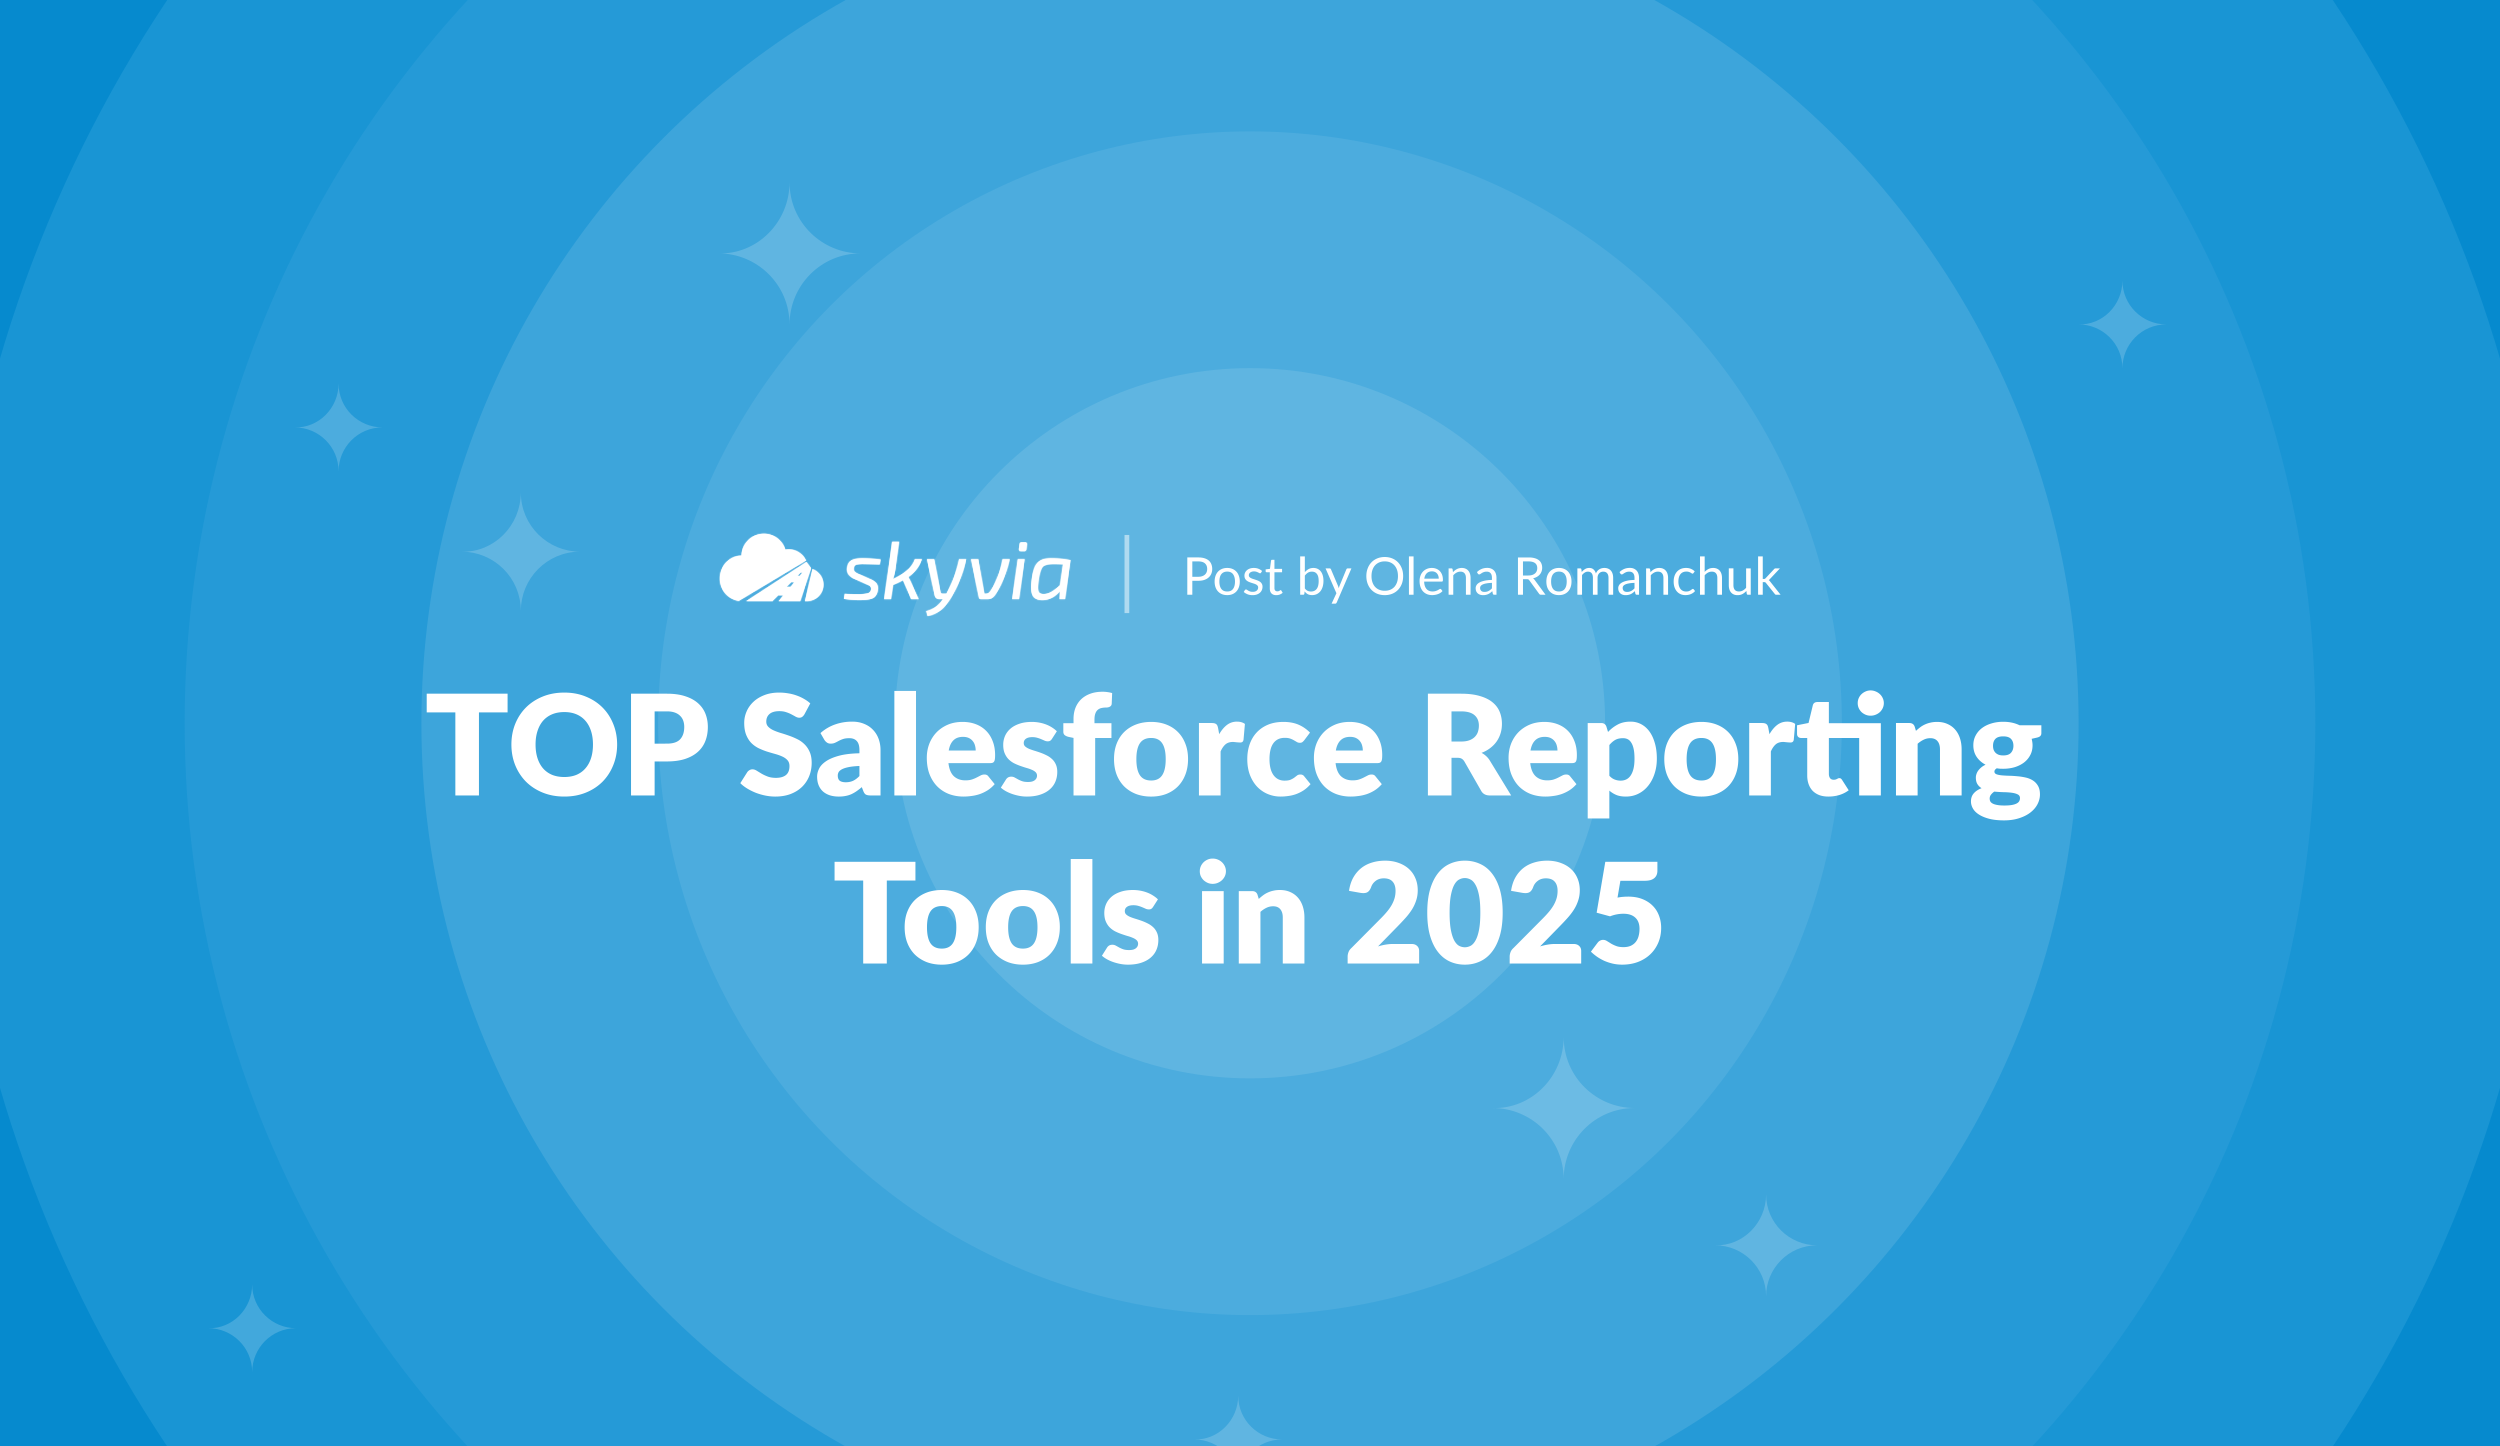
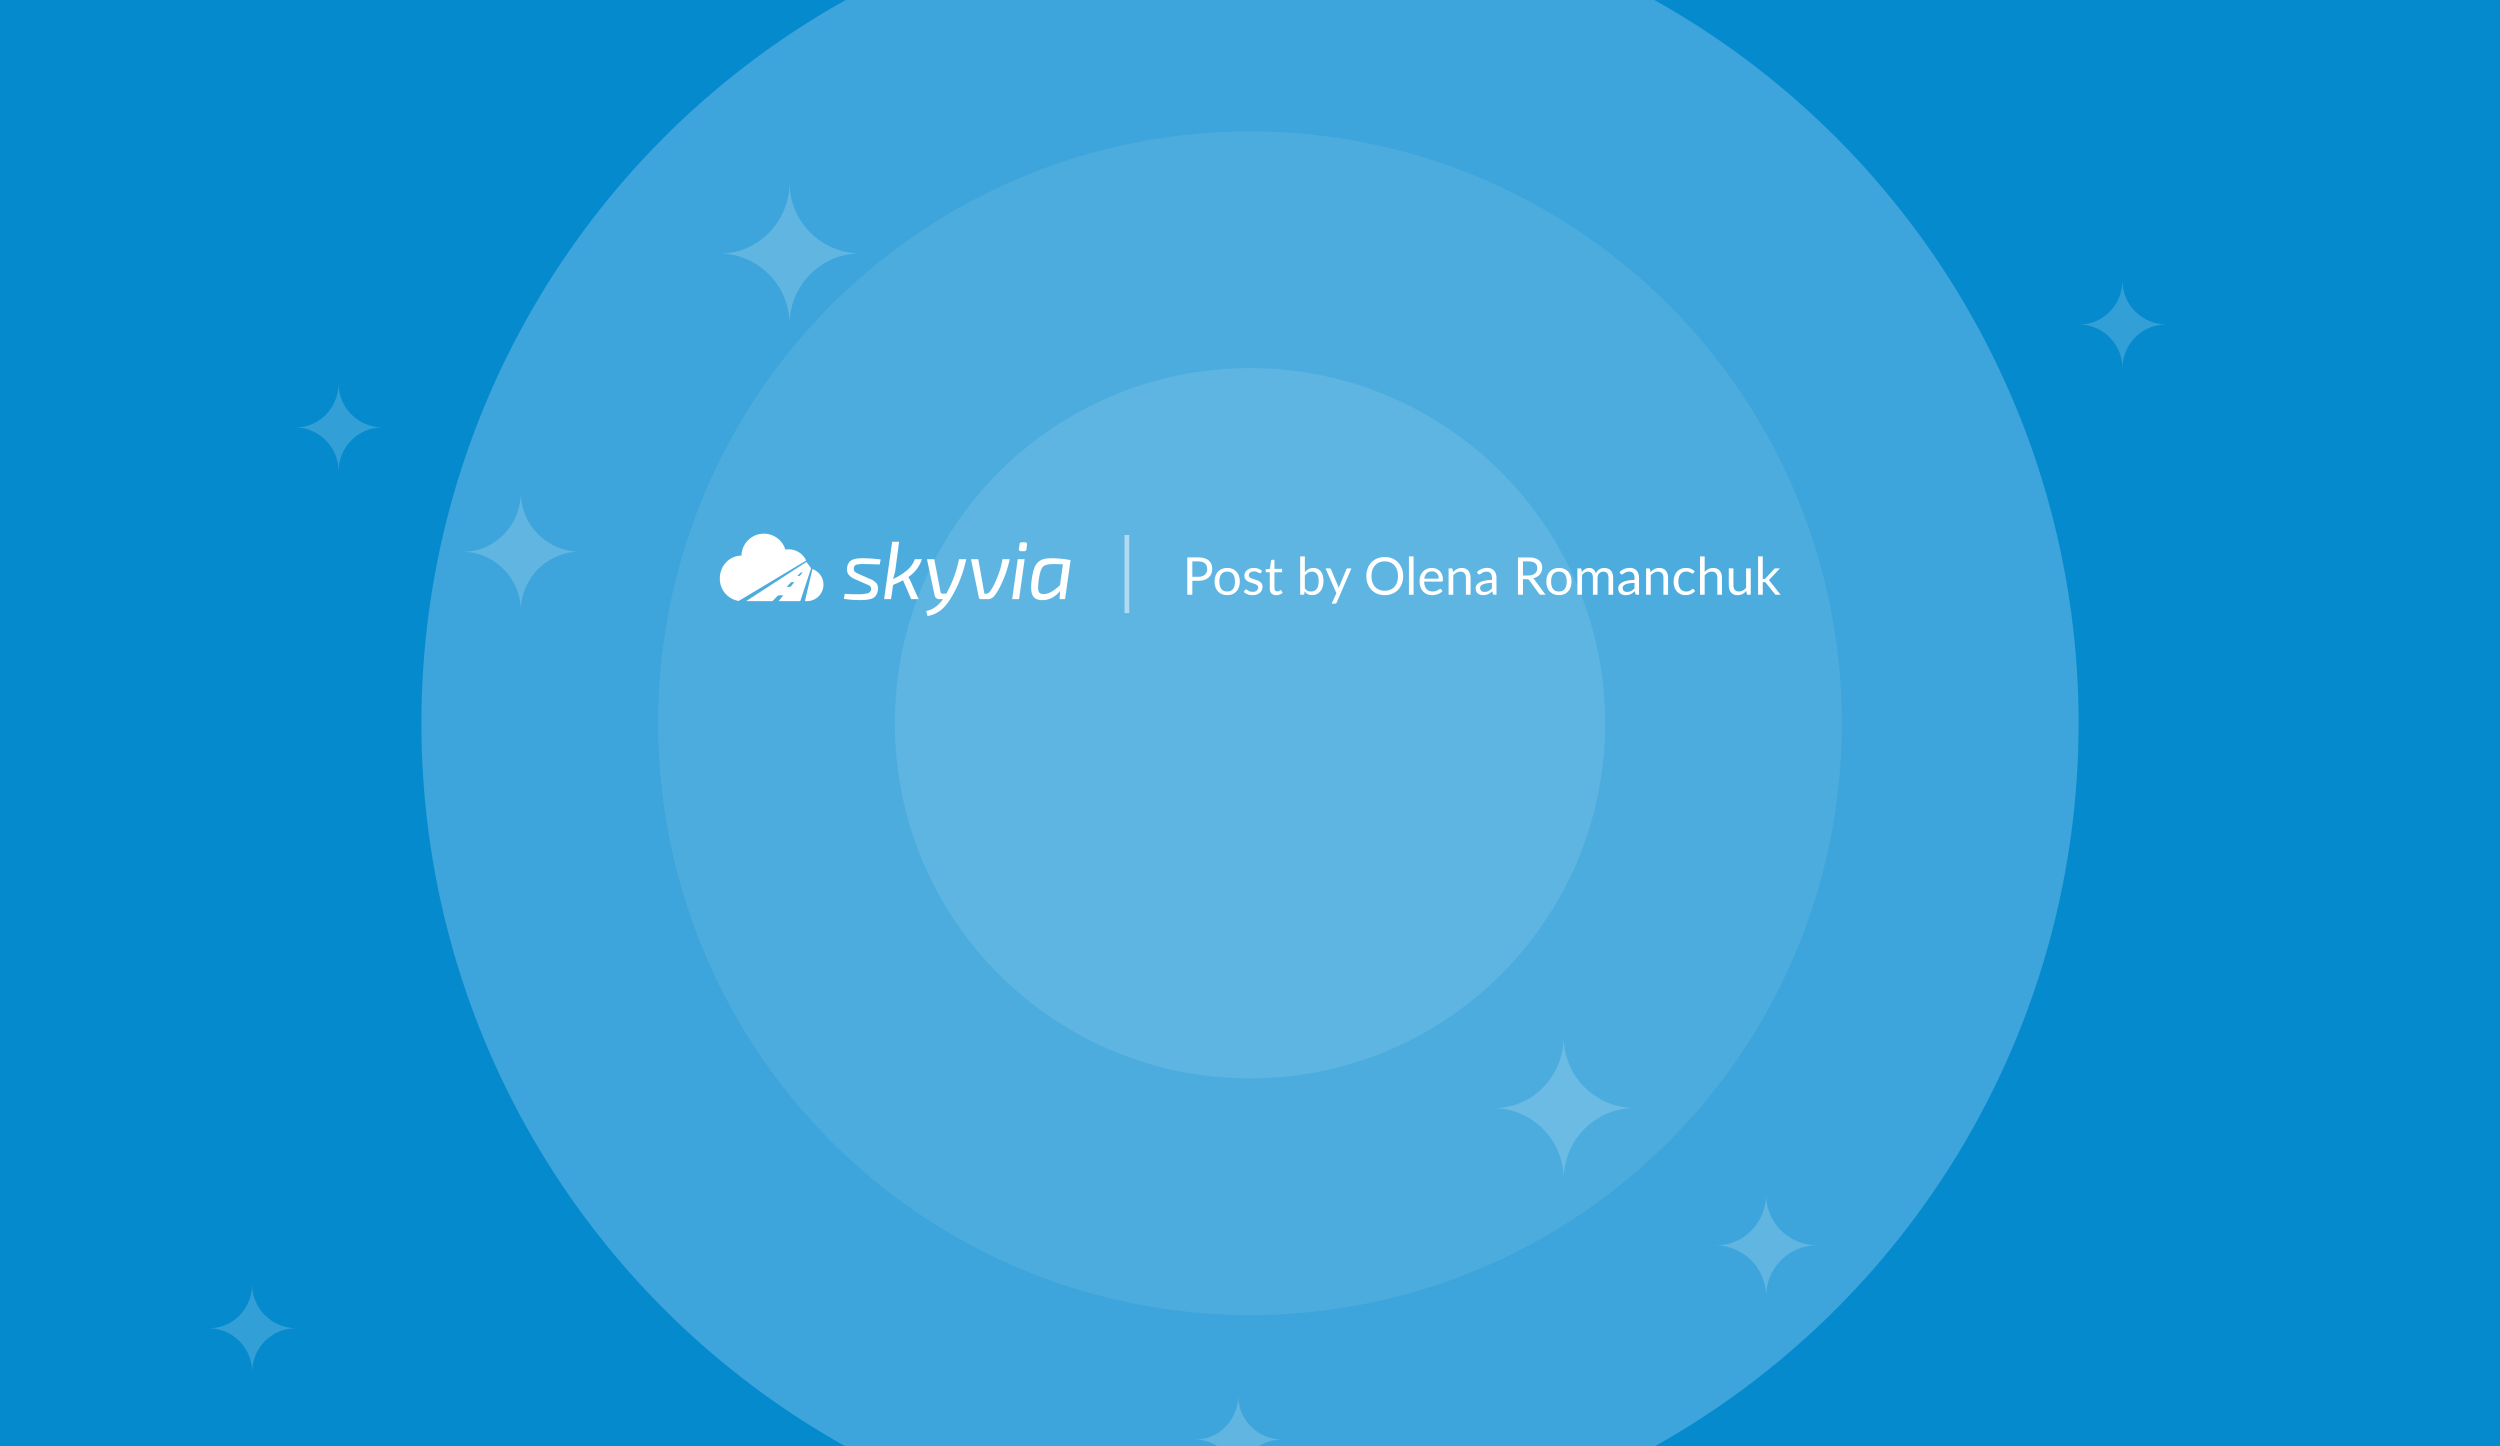
<svg xmlns="http://www.w3.org/2000/svg" width="2112" height="1222" fill="none">
  <rect width="100%" height="100%" fill="#333333" stroke="none" />
  <g clip-path="url(#a)">
    <rect width="2200" height="1222" x="-44" fill="#068ACE" rx="10" />
-     <circle cx="1056" cy="611" r="1100" fill="#1995D4" />
-     <circle cx="1056" cy="611" r="900" fill="#259AD7" />
    <circle cx="1056" cy="611" r="700" fill="#3DA5DB" />
    <circle cx="1056" cy="611" r="500" fill="#4CACDE" />
    <circle cx="1056" cy="611" r="300" fill="#5FB5E1" />
-     <path fill="#fff" d="M428.809 601.849h-24.19V672h-19.942v-70.151h-24.19v-15.812h68.322zm92.544 27.14q0 9.322-3.245 17.346-3.186 8.024-9.027 13.983-5.84 5.9-14.101 9.263-8.2 3.363-18.231 3.363-10.03 0-18.29-3.363t-14.16-9.263q-5.841-5.96-9.086-13.983-3.186-8.024-3.186-17.346t3.186-17.346q3.245-8.024 9.086-13.924 5.9-5.9 14.16-9.263t18.29-3.363 18.231 3.422q8.26 3.363 14.101 9.263t9.027 13.924q3.245 8.024 3.245 17.287m-20.414 0q0-6.372-1.652-11.446-1.651-5.133-4.779-8.673-3.068-3.54-7.552-5.428t-10.207-1.888q-5.782 0-10.325 1.888-4.483 1.888-7.611 5.428-3.068 3.54-4.72 8.673-1.652 5.074-1.652 11.446 0 6.43 1.652 11.564 1.652 5.074 4.72 8.614 3.128 3.54 7.611 5.428 4.543 1.829 10.325 1.829 5.723 0 10.207-1.829 4.484-1.888 7.552-5.428 3.127-3.54 4.779-8.614 1.652-5.133 1.652-11.564m62.476-.767q7.788 0 11.21-3.717t3.422-10.384q0-2.95-.885-5.369a10.5 10.5 0 0 0-2.714-4.13q-1.77-1.77-4.543-2.714-2.715-.944-6.49-.944h-10.384v27.258zm0-42.185q9.086 0 15.576 2.183 6.549 2.124 10.738 5.9 4.247 3.776 6.254 8.909t2.006 11.092q0 6.431-2.065 11.8a23.7 23.7 0 0 1-6.313 9.204q-4.248 3.835-10.797 6.018-6.49 2.124-15.399 2.124h-10.384V672h-19.942v-85.963zm116.155 17.464q-.885 1.416-1.888 2.124-.944.708-2.478.708-1.357 0-2.95-.826a113 113 0 0 0-3.54-1.947q-1.947-1.062-4.484-1.888-2.537-.885-5.782-.885-5.605 0-8.378 2.419-2.714 2.36-2.714 6.431 0 2.596 1.652 4.307t4.307 2.95q2.714 1.239 6.136 2.301 3.482 1.003 7.08 2.301a58 58 0 0 1 7.021 2.95 22.9 22.9 0 0 1 6.136 4.366q2.714 2.655 4.366 6.49 1.652 3.776 1.652 9.145 0 5.96-2.065 11.151a26.2 26.2 0 0 1-6.018 9.086q-3.894 3.835-9.676 6.077-5.723 2.183-13.039 2.183-4.012 0-8.201-.826a51 51 0 0 1-8.024-2.301 48.6 48.6 0 0 1-7.316-3.599q-3.422-2.065-5.959-4.602l5.9-9.322a5.7 5.7 0 0 1 1.829-1.652 4.85 4.85 0 0 1 2.537-.708q1.77 0 3.54 1.121 1.829 1.12 4.071 2.478 2.3 1.357 5.251 2.478 2.95 1.12 6.962 1.121 5.428 0 8.437-2.36 3.009-2.42 3.009-7.611 0-3.009-1.652-4.897t-4.366-3.127q-2.655-1.24-6.077-2.183a223 223 0 0 1-7.021-2.065 57 57 0 0 1-7.021-2.832 23.5 23.5 0 0 1-6.136-4.425q-2.655-2.773-4.307-6.844-1.652-4.13-1.652-10.148 0-4.838 1.947-9.44t5.723-8.201 9.263-5.723q5.487-2.183 12.567-2.183 3.953 0 7.67.649a37.2 37.2 0 0 1 7.139 1.829 35 35 0 0 1 6.254 2.891q2.95 1.652 5.251 3.776zm46.477 43.601q-5.487.236-9.027.944t-5.605 1.77-2.891 2.419a5.9 5.9 0 0 0-.767 2.95q0 3.128 1.711 4.425 1.711 1.239 5.015 1.239 3.54 0 6.195-1.239t5.369-4.012zm-32.922-27.789q5.546-4.897 12.272-7.257 6.785-2.42 14.514-2.419 5.546 0 9.971 1.829 4.484 1.77 7.552 5.015 3.127 3.186 4.779 7.611t1.652 9.676V672h-8.378q-2.596 0-3.953-.708-1.298-.708-2.183-2.95l-1.298-3.363a59 59 0 0 1-4.425 3.422 29 29 0 0 1-4.425 2.537 21 21 0 0 1-4.838 1.475q-2.536.531-5.664.531-4.19 0-7.611-1.062-3.422-1.12-5.841-3.245-2.36-2.124-3.658-5.251-1.298-3.186-1.298-7.316 0-3.304 1.652-6.667 1.652-3.421 5.723-6.195 4.071-2.832 10.974-4.72 6.903-1.889 17.405-2.124v-2.596q0-5.369-2.242-7.729-2.183-2.42-6.254-2.419-3.244 0-5.31.708a25 25 0 0 0-3.717 1.593 47 47 0 0 1-3.127 1.593q-1.534.708-3.658.708-1.889 0-3.186-.944a8.2 8.2 0 0 1-2.124-2.242zm80.721-35.636V672h-18.29v-88.323zm50.418 50.386q0-2.183-.59-4.248a9.4 9.4 0 0 0-1.829-3.658q-1.24-1.652-3.304-2.655-2.066-1.003-5.015-1.003-5.193 0-8.142 3.009-2.95 2.95-3.894 8.555zm-23.01 10.62q.885 7.67 4.661 11.151 3.776 3.422 9.735 3.422 3.186 0 5.487-.767t4.071-1.711q1.828-.944 3.304-1.711a7.04 7.04 0 0 1 3.186-.767q2.182 0 3.304 1.593l5.31 6.549q-2.832 3.245-6.136 5.31a33 33 0 0 1-6.726 3.186 35.6 35.6 0 0 1-6.903 1.534 48 48 0 0 1-6.549.472q-6.431 0-12.095-2.065-5.605-2.124-9.853-6.254-4.19-4.13-6.667-10.266-2.42-6.136-2.419-14.278 0-6.136 2.065-11.623 2.124-5.487 6.018-9.617 3.952-4.13 9.499-6.549 5.604-2.42 12.626-2.419 6.076 0 11.092 1.888 5.073 1.889 8.673 5.487 3.657 3.599 5.664 8.85 2.064 5.192 2.065 11.8 0 2.065-.177 3.363-.178 1.298-.649 2.065a2.47 2.47 0 0 1-1.298 1.062q-.767.295-2.006.295zm87.445-20.473q-.708 1.12-1.534 1.593-.767.472-2.006.472a6.8 6.8 0 0 1-2.596-.531q-1.298-.59-2.832-1.239a25.5 25.5 0 0 0-3.363-1.18q-1.888-.59-4.307-.59-3.481 0-5.369 1.357-1.829 1.298-1.829 3.658 0 1.712 1.18 2.832 1.24 1.12 3.245 2.006a50 50 0 0 0 4.543 1.593q2.537.767 5.192 1.711a43 43 0 0 1 5.192 2.242 18.3 18.3 0 0 1 4.543 3.127q2.005 1.829 3.186 4.484 1.239 2.655 1.239 6.372 0 4.543-1.652 8.378t-4.956 6.608q-3.245 2.773-8.083 4.307-4.78 1.534-11.033 1.534a33.7 33.7 0 0 1-6.254-.59 44 44 0 0 1-6.077-1.593 35 35 0 0 1-5.369-2.36q-2.478-1.416-4.248-3.009l4.248-6.726q.708-1.18 1.77-1.829 1.12-.708 2.832-.708 1.593 0 2.832.708 1.298.708 2.773 1.534t3.422 1.534q2.006.708 5.015.708 2.124 0 3.599-.413 1.475-.473 2.36-1.239t1.298-1.711a4.8 4.8 0 0 0 .413-1.947q0-1.828-1.239-3.009t-3.245-2.006q-2.005-.885-4.602-1.593a114 114 0 0 1-5.192-1.711 47 47 0 0 1-5.251-2.242 19.2 19.2 0 0 1-4.543-3.363q-2.006-2.065-3.245-5.015t-1.239-7.139q0-3.894 1.475-7.375 1.534-3.54 4.543-6.195t7.552-4.189q4.543-1.593 10.62-1.593a33.7 33.7 0 0 1 6.372.59q3.128.59 5.841 1.652a26.7 26.7 0 0 1 4.956 2.537q2.242 1.416 3.953 3.127zM906.908 672v-48.616l-4.012-.826q-2.066-.472-3.363-1.475-1.239-1.003-1.239-2.95v-7.198h8.614v-3.481q0-5.251 1.652-9.499 1.711-4.248 4.838-7.257 3.186-3.01 7.729-4.661 4.543-1.652 10.325-1.652 2.242 0 4.13.295 1.888.236 3.953.826l-.354 8.909q-.059.944-.472 1.593a3.5 3.5 0 0 1-1.121 1.003 5.6 5.6 0 0 1-1.416.531 6.8 6.8 0 0 1-1.534.177q-2.419 0-4.307.472t-3.186 1.711q-1.239 1.18-1.888 3.186-.65 1.947-.649 4.956v2.891h14.337v12.508h-13.747V672zm65.604-62.127q6.963 0 12.685 2.183 5.724 2.183 9.794 6.254 4.132 4.071 6.369 9.912c1.54 3.855 2.3 8.201 2.3 13.039 0 4.877-.76 9.283-2.3 13.216q-2.237 5.841-6.369 9.971-4.07 4.07-9.794 6.313-5.722 2.183-12.685 2.183-7.02 0-12.803-2.183-5.723-2.242-9.912-6.313-4.13-4.13-6.431-9.971-2.241-5.9-2.242-13.216 0-7.257 2.242-13.039 2.301-5.841 6.431-9.912 4.19-4.071 9.912-6.254 5.783-2.183 12.803-2.183m0 49.501q6.314 0 9.263-4.425 3.009-4.484 3.009-13.57t-3.009-13.511q-2.95-4.425-9.263-4.425-6.49 0-9.499 4.425t-3.009 13.511 3.009 13.57q3.01 4.425 9.499 4.425m57.468-39.117c1.89-3.304 4.06-5.9 6.49-7.788 2.48-1.888 5.31-2.832 8.5-2.832 2.75 0 5 .649 6.73 1.947l-1.18 13.452c-.2.865-.53 1.455-1.01 1.77q-.645.472-1.83.472-.465 0-1.23-.059c-.52-.039-1.05-.079-1.6-.118a22 22 0 0 0-1.71-.177q-.825-.118-1.53-.118c-2.68 0-4.82.708-6.43 2.124-1.58 1.416-2.91 3.383-4.02 5.9V672h-18.29v-61.183h10.86c.91 0 1.65.079 2.24.236.63.157 1.14.413 1.54.767.43.315.74.747.94 1.298.24.551.43 1.219.59 2.006zm71.87 5.074q-.825 1.004-1.59 1.593c-.51.393-1.24.59-2.18.59-.91 0-1.73-.216-2.48-.649-.71-.433-1.52-.905-2.42-1.416-.91-.551-1.97-1.042-3.19-1.475s-2.73-.649-4.54-.649c-2.24 0-4.19.413-5.84 1.239-1.61.826-2.95 2.006-4.01 3.54s-1.85 3.422-2.36 5.664c-.51 2.203-.77 4.7-.77 7.493q0 8.791 3.36 13.511c2.28 3.147 5.41 4.72 9.38 4.72 2.13 0 3.8-.256 5.02-.767 1.26-.551 2.32-1.141 3.19-1.77.86-.669 1.65-1.278 2.36-1.829.74-.551 1.67-.826 2.77-.826q2.175 0 3.3 1.593l5.31 6.549c-1.89 2.163-3.87 3.933-5.96 5.31a31.5 31.5 0 0 1-6.43 3.186 32 32 0 0 1-6.55 1.534c-2.2.315-4.34.472-6.43.472q-5.595 0-10.74-2.124a26.75 26.75 0 0 1-8.96-6.136c-2.56-2.714-4.61-6.038-6.14-9.971-1.49-3.933-2.24-8.417-2.24-13.452q0-6.608 1.95-12.331c1.33-3.855 3.28-7.178 5.84-9.971 2.59-2.832 5.78-5.054 9.55-6.667 3.82-1.613 8.22-2.419 13.22-2.419q7.2 0 12.63 2.301c3.61 1.534 6.88 3.776 9.79 6.726zm49.45 8.732c0-1.455-.2-2.871-.59-4.248-.36-1.377-.96-2.596-1.83-3.658q-1.245-1.652-3.3-2.655c-1.38-.669-3.05-1.003-5.02-1.003-3.46 0-6.17 1.003-8.14 3.009q-2.955 2.95-3.9 8.555zm-23.01 10.62c.59 5.113 2.14 8.83 4.66 11.151 2.52 2.281 5.76 3.422 9.73 3.422q3.195 0 5.49-.767c1.54-.511 2.89-1.082 4.07-1.711 1.22-.629 2.32-1.2 3.31-1.711a7 7 0 0 1 3.18-.767c1.46 0 2.56.531 3.31 1.593l5.31 6.549c-1.89 2.163-3.94 3.933-6.14 5.31a32.5 32.5 0 0 1-6.73 3.186 35.6 35.6 0 0 1-6.9 1.534c-2.28.315-4.46.472-6.55.472-4.28 0-8.32-.688-12.09-2.065a28.5 28.5 0 0 1-9.86-6.254q-4.185-4.13-6.66-10.266c-1.61-4.091-2.42-8.85-2.42-14.278 0-4.091.69-7.965 2.06-11.623 1.42-3.658 3.43-6.864 6.02-9.617 2.64-2.753 5.8-4.936 9.5-6.549q5.61-2.42 12.63-2.419c4.05 0 7.75.629 11.09 1.888q5.07 1.889 8.67 5.487 3.66 3.599 5.67 8.85c1.37 3.461 2.06 7.395 2.06 11.8q0 2.065-.18 3.363c-.11.865-.33 1.554-.65 2.065a2.43 2.43 0 0 1-1.29 1.062q-.765.295-2.01.295zm105.96-18.231c2.72 0 5.02-.334 6.91-1.003 1.92-.708 3.5-1.672 4.72-2.891a10.9 10.9 0 0 0 2.65-4.248c.55-1.652.83-3.422.83-5.31q0-5.664-3.72-8.85c-2.44-2.124-6.23-3.186-11.39-3.186h-8.02v25.488zM1276.62 672h-18.06q-5.01 0-7.2-3.776l-14.27-24.957q-1.005-1.593-2.25-2.301-1.23-.767-3.54-.767h-5.07V672h-19.94v-85.963h27.96q9.33 0 15.87 1.947 6.615 1.889 10.74 5.31c2.8 2.281 4.82 4.976 6.08 8.083q1.89 4.66 1.89 10.148c0 2.793-.38 5.428-1.12 7.906a24.8 24.8 0 0 1-3.31 6.903q-2.175 3.127-5.43 5.605c-2.12 1.652-4.58 3.009-7.37 4.071a17.4 17.4 0 0 1 3.66 2.537c1.14.983 2.16 2.163 3.07 3.54zm39.12-37.937c0-1.455-.2-2.871-.59-4.248a9.6 9.6 0 0 0-1.83-3.658q-1.245-1.652-3.3-2.655c-1.38-.669-3.05-1.003-5.02-1.003-3.46 0-6.18 1.003-8.14 3.009q-2.955 2.95-3.9 8.555zm-23.01 10.62c.59 5.113 2.14 8.83 4.66 11.151 2.52 2.281 5.76 3.422 9.73 3.422q3.195 0 5.49-.767c1.54-.511 2.89-1.082 4.07-1.711 1.22-.629 2.32-1.2 3.31-1.711a7 7 0 0 1 3.18-.767c1.46 0 2.56.531 3.31 1.593l5.31 6.549c-1.89 2.163-3.94 3.933-6.14 5.31a32.8 32.8 0 0 1-6.73 3.186 35.6 35.6 0 0 1-6.9 1.534c-2.28.315-4.46.472-6.55.472q-6.435 0-12.09-2.065a28.5 28.5 0 0 1-9.86-6.254q-4.185-4.13-6.66-10.266c-1.62-4.091-2.42-8.85-2.42-14.278 0-4.091.69-7.965 2.06-11.623 1.42-3.658 3.43-6.864 6.02-9.617 2.64-2.753 5.8-4.936 9.5-6.549q5.61-2.42 12.63-2.419c4.05 0 7.74.629 11.09 1.888q5.07 1.889 8.67 5.487 3.66 3.599 5.67 8.85c1.37 3.461 2.06 7.395 2.06 11.8q0 2.065-.18 3.363c-.11.865-.33 1.554-.65 2.065a2.43 2.43 0 0 1-1.29 1.062c-.52.197-1.18.295-2.01.295zm66.85 10.679c1.38 1.495 2.87 2.557 4.49 3.186q2.415.944 5.07.944c1.69 0 3.25-.334 4.66-1.003q2.13-1.004 3.66-3.186c1.06-1.495 1.89-3.422 2.48-5.782s.88-5.231.88-8.614c0-3.225-.23-5.939-.71-8.142-.47-2.203-1.14-3.973-2-5.31-.83-1.377-1.83-2.36-3.01-2.95s-2.5-.885-3.95-.885c-2.68 0-4.88.492-6.61 1.475s-3.38 2.419-4.96 4.307zm-1.12-36.993c2.4-2.557 5.11-4.641 8.14-6.254q4.605-2.478 10.92-2.478 4.77 0 8.85 2.124 4.065 2.124 7.02 6.136c1.97 2.675 3.5 5.959 4.6 9.853q1.71 5.782 1.71 13.157c0 4.602-.65 8.85-1.94 12.744q-1.89 5.841-5.37 10.148c-2.28 2.871-5.04 5.113-8.26 6.726q-4.785 2.42-10.62 2.419c-3.19 0-5.86-.452-8.03-1.357a21.8 21.8 0 0 1-5.9-3.658v23.482h-18.29v-80.594h11.33c2.28 0 3.78 1.023 4.48 3.068zm78.91-8.496c4.64 0 8.87.728 12.68 2.183 3.82 1.455 7.08 3.54 9.8 6.254 2.75 2.714 4.87 6.018 6.37 9.912 1.53 3.855 2.3 8.201 2.3 13.039 0 4.877-.77 9.283-2.3 13.216-1.5 3.894-3.62 7.218-6.37 9.971-2.72 2.714-5.98 4.818-9.8 6.313-3.81 1.455-8.04 2.183-12.68 2.183q-7.02 0-12.81-2.183c-3.81-1.495-7.11-3.599-9.91-6.313-2.75-2.753-4.89-6.077-6.43-9.971-1.49-3.933-2.24-8.339-2.24-13.216 0-4.838.75-9.184 2.24-13.039 1.54-3.894 3.68-7.198 6.43-9.912 2.8-2.714 6.1-4.799 9.91-6.254q5.79-2.183 12.81-2.183m0 49.501c4.21 0 7.29-1.475 9.26-4.425 2.01-2.989 3.01-7.513 3.01-13.57s-1-10.561-3.01-13.511c-1.97-2.95-5.05-4.425-9.26-4.425-4.33 0-7.5 1.475-9.5 4.425-2.01 2.95-3.01 7.454-3.01 13.511s1 10.581 3.01 13.57c2 2.95 5.17 4.425 9.5 4.425m57.47-39.117c1.89-3.304 4.05-5.9 6.49-7.788 2.48-1.888 5.31-2.832 8.5-2.832q4.125 0 6.72 1.947l-1.18 13.452c-.19.865-.53 1.455-1 1.77q-.645.472-1.83.472c-.31 0-.73-.02-1.24-.059q-.765-.059-1.59-.118a22 22 0 0 0-1.71-.177 11 11 0 0 0-1.54-.118c-2.67 0-4.82.708-6.43 2.124-1.57 1.416-2.91 3.383-4.01 5.9V672h-18.29v-61.183h10.86c.9 0 1.65.079 2.24.236q.945.236 1.53.767c.43.315.75.747.95 1.298.23.551.43 1.219.59 2.006zM1588.93 672h-18.29v-48.557h-25.61v30.385c0 1.416.33 2.596 1 3.54.71.905 1.71 1.357 3.01 1.357q1.005 0 1.65-.177c.48-.157.87-.315 1.18-.472.36-.197.67-.354.95-.472.31-.157.67-.236 1.06-.236.55 0 .98.138 1.3.413.35.236.71.629 1.06 1.18l5.55 8.673c-2.36 1.77-5.02 3.107-7.97 4.012-2.95.865-6 1.298-9.14 1.298-2.91 0-5.49-.413-7.73-1.239-2.21-.865-4.07-2.065-5.61-3.599q-2.235-2.36-3.42-5.664c-.79-2.203-1.18-4.661-1.18-7.375v-31.624h-5.19c-.95 0-1.75-.295-2.42-.885-.67-.629-1-1.534-1-2.714v-7.139l9.73-1.947 3.6-14.868c.47-1.888 1.81-2.832 4.01-2.832h9.56v17.877h43.9zm2.53-77.998c0 1.455-.29 2.832-.88 4.13a11.1 11.1 0 0 1-2.42 3.422q-1.53 1.416-3.6 2.242c-1.34.551-2.77.826-4.31.826-1.49 0-2.89-.275-4.19-.826a12.2 12.2 0 0 1-3.48-2.242 11.6 11.6 0 0 1-2.36-3.422 10.5 10.5 0 0 1-.82-4.13c0-1.455.27-2.832.82-4.13.59-1.337 1.38-2.478 2.36-3.422q1.545-1.475 3.48-2.301c1.3-.59 2.7-.885 4.19-.885 1.54 0 2.97.295 4.31.885a11 11 0 0 1 3.6 2.301c1.02.944 1.83 2.085 2.42 3.422.59 1.298.88 2.675.88 4.13m27.14 23.423a46 46 0 0 1 3.65-3.068q1.89-1.416 4.02-2.36c1.45-.669 3.01-1.18 4.66-1.534 1.69-.393 3.52-.59 5.48-.59q5.025 0 8.85 1.77c2.6 1.141 4.78 2.753 6.55 4.838q2.655 3.068 4.02 7.375 1.35 4.248 1.35 9.263V672h-18.29v-38.881c0-2.989-.69-5.31-2.06-6.962-1.38-1.691-3.4-2.537-6.08-2.537-2.01 0-3.89.433-5.66 1.298-1.73.826-3.43 1.967-5.08 3.422V672h-18.29v-61.183h11.33c2.28 0 3.78 1.023 4.48 3.068zm73.72 20.768c3.03 0 5.22-.747 6.55-2.242q2.07-2.301 2.07-5.9 0-3.717-2.07-5.841c-1.33-1.416-3.52-2.124-6.55-2.124-3.02 0-5.23.708-6.6 2.124q-2.01 2.124-2.01 5.841c0 1.18.16 2.262.47 3.245.36.983.89 1.849 1.6 2.596.7.708 1.59 1.278 2.65 1.711 1.1.393 2.4.59 3.89.59m14.16 36.049c0-1.455-.64-2.498-1.94-3.127-1.3-.669-2.99-1.141-5.08-1.416q-3.12-.413-7.02-.472c-2.55-.079-5.11-.236-7.67-.472-1.14.787-2.08 1.672-2.83 2.655-.71.944-1.06 2.026-1.06 3.245 0 .865.18 1.652.53 2.36q.585 1.062 2.01 1.829c.94.511 2.2.905 3.77 1.18 1.61.315 3.64.472 6.08.472 2.63 0 4.8-.157 6.49-.472s3.03-.747 4.01-1.298c1.02-.551 1.73-1.219 2.12-2.006.4-.747.59-1.573.59-2.478m18.06-61.537v6.667c0 1.023-.3 1.829-.89 2.419-.55.59-1.51 1.042-2.89 1.357l-4.42 1.003c.23.865.41 1.75.53 2.655.16.905.23 1.849.23 2.832 0 3.068-.64 5.821-1.94 8.26q-1.89 3.658-5.25 6.254c-2.21 1.691-4.82 3.009-7.85 3.953-3.03.905-6.27 1.357-9.74 1.357-.94 0-1.86-.02-2.77-.059-.9-.079-1.79-.197-2.65-.354q-2.01 1.239-2.01 2.773t1.65 2.242c1.1.433 2.56.747 4.37.944 1.81.157 3.85.275 6.13.354q3.48.059 7.08.413c2.4.197 4.74.551 7.03 1.062 2.32.511 4.38 1.337 6.19 2.478s3.26 2.675 4.37 4.602q1.65 2.832 1.65 7.257 0 4.13-2.01 8.083c-1.34 2.635-3.3 4.976-5.9 7.021-2.59 2.045-5.78 3.678-9.56 4.897-3.77 1.259-8.1 1.888-12.98 1.888-4.79 0-8.94-.452-12.44-1.357-3.47-.905-6.36-2.104-8.68-3.599q-3.42-2.183-5.07-5.074t-1.65-6.018c0-2.714.78-4.976 2.36-6.785q2.355-2.714 6.6-4.366-2.235-1.357-3.54-3.481-1.29-2.124-1.29-5.487c0-.905.15-1.849.47-2.832q.465-1.534 1.47-2.95c.71-.983 1.58-1.908 2.6-2.773q1.53-1.298 3.66-2.301c-3.19-1.691-5.71-3.914-7.55-6.667-1.85-2.793-2.78-6.038-2.78-9.735q0-4.602 1.95-8.26a18.5 18.5 0 0 1 5.31-6.254c2.28-1.731 4.96-3.048 8.02-3.953 3.07-.944 6.39-1.416 9.97-1.416 5.2 0 9.8.983 13.81 2.95zM773.36 743.849h-24.19V814h-19.942v-70.151h-24.19v-15.812h68.322zm22.267 8.024q6.963 0 12.685 2.183 5.724 2.183 9.794 6.254 4.131 4.071 6.372 9.912 2.301 5.782 2.301 13.039 0 7.316-2.301 13.216-2.241 5.841-6.372 9.971-4.07 4.07-9.794 6.313-5.722 2.183-12.685 2.183-7.02 0-12.803-2.183-5.723-2.242-9.912-6.313-4.13-4.13-6.431-9.971-2.242-5.9-2.242-13.216 0-7.257 2.242-13.039 2.301-5.841 6.431-9.912 4.19-4.071 9.912-6.254 5.783-2.183 12.803-2.183m0 49.501q6.314 0 9.263-4.425 3.009-4.484 3.009-13.57t-3.009-13.511q-2.95-4.425-9.263-4.425-6.49 0-9.499 4.425t-3.009 13.511 3.009 13.57q3.01 4.425 9.499 4.425m68.565-49.501q6.962 0 12.685 2.183t9.794 6.254q4.13 4.071 6.372 9.912 2.301 5.782 2.301 13.039 0 7.316-2.301 13.216-2.242 5.841-6.372 9.971-4.071 4.07-9.794 6.313-5.723 2.183-12.685 2.183-7.021 0-12.803-2.183-5.723-2.242-9.912-6.313-4.13-4.13-6.431-9.971-2.242-5.9-2.242-13.216 0-7.257 2.242-13.039 2.301-5.841 6.431-9.912 4.19-4.071 9.912-6.254 5.782-2.183 12.803-2.183m0 49.501q6.313 0 9.263-4.425 3.009-4.484 3.009-13.57t-3.009-13.511q-2.95-4.425-9.263-4.425-6.49 0-9.499 4.425t-3.009 13.511 3.009 13.57q3.009 4.425 9.499 4.425m58.652-75.697V814h-18.29v-88.323zm51.244 40.533q-.708 1.12-1.534 1.593-.767.472-2.006.472a6.8 6.8 0 0 1-2.596-.531q-1.299-.59-2.832-1.239a26 26 0 0 0-3.363-1.18q-1.889-.59-4.307-.59-3.482 0-5.369 1.357-1.83 1.298-1.829 3.658 0 1.712 1.18 2.832 1.239 1.12 3.245 2.006a50 50 0 0 0 4.543 1.593q2.537.767 5.192 1.711 2.654.944 5.192 2.242a18.3 18.3 0 0 1 4.543 3.127q2.005 1.829 3.186 4.484 1.239 2.655 1.239 6.372 0 4.543-1.652 8.378-1.653 3.835-4.956 6.608-3.246 2.773-8.083 4.307-4.78 1.534-11.033 1.534-3.128 0-6.254-.59a44 44 0 0 1-6.077-1.593 35 35 0 0 1-5.369-2.36q-2.478-1.416-4.248-3.009l4.248-6.726q.708-1.18 1.77-1.829 1.12-.708 2.832-.708 1.593 0 2.832.708 1.297.708 2.773 1.534 1.475.826 3.422 1.534 2.006.708 5.015.708 2.124 0 3.599-.413 1.475-.473 2.36-1.239t1.298-1.711a4.8 4.8 0 0 0 .413-1.947q0-1.828-1.239-3.009t-3.245-2.006q-2.007-.885-4.602-1.593a114 114 0 0 1-5.192-1.711 47 47 0 0 1-5.251-2.242 19.2 19.2 0 0 1-4.543-3.363q-2.006-2.065-3.245-5.015t-1.239-7.139q0-3.894 1.475-7.375 1.534-3.54 4.543-6.195t7.552-4.189q4.542-1.593 10.62-1.593 3.303 0 6.372.59 3.126.59 5.841 1.652a26.7 26.7 0 0 1 4.956 2.537q2.241 1.416 3.953 3.127zm59.682-13.393V814h-18.29v-61.183zm1.89-16.756a9.9 9.9 0 0 1-.89 4.13 11.3 11.3 0 0 1-2.42 3.363q-1.53 1.416-3.6 2.301c-1.34.551-2.77.826-4.3.826-1.5 0-2.9-.275-4.19-.826q-1.95-.885-3.48-2.301a11.7 11.7 0 0 1-2.36-3.363c-.56-1.298-.83-2.675-.83-4.13 0-1.495.27-2.891.83-4.189a11.4 11.4 0 0 1 2.36-3.422q1.53-1.474 3.48-2.301c1.29-.551 2.69-.826 4.19-.826 1.53 0 2.96.275 4.3.826a11 11 0 0 1 6.02 5.723c.59 1.298.89 2.694.89 4.189m27.74 23.364a44 44 0 0 1 3.66-3.068 20.2 20.2 0 0 1 4.01-2.36c1.45-.669 3.01-1.18 4.66-1.534q2.535-.59 5.49-.59 5.01 0 8.85 1.77 3.885 1.711 6.54 4.838 2.655 3.068 4.02 7.375 1.35 4.248 1.35 9.263V814h-18.29v-38.881c0-2.989-.69-5.31-2.06-6.962-1.38-1.691-3.4-2.537-6.08-2.537-2 0-3.89.433-5.66 1.298-1.73.826-3.42 1.967-5.08 3.422V814h-18.29v-61.183h11.33c2.28 0 3.78 1.023 4.49 3.068zm129.12 38.055c1.97 0 3.52.551 4.66 1.652q1.71 1.593 1.71 4.248V814h-60.41v-5.9c0-1.141.23-2.36.7-3.658.48-1.298 1.3-2.478 2.48-3.54l24.78-24.957c2.13-2.124 3.97-4.15 5.55-6.077 1.57-1.927 2.87-3.815 3.89-5.664 1.02-1.888 1.79-3.756 2.3-5.605.51-1.888.77-3.874.77-5.959 0-3.422-.83-6.038-2.48-7.847-1.61-1.849-4.09-2.773-7.43-2.773-2.72 0-5.02.728-6.91 2.183-1.84 1.416-3.12 3.186-3.83 5.31-.83 2.163-1.91 3.599-3.25 4.307-1.33.708-3.24.865-5.72.472l-9.67-1.711c.62-4.287 1.82-8.024 3.59-11.21 1.81-3.186 4.04-5.841 6.67-7.965 2.68-2.124 5.72-3.697 9.15-4.72 3.42-1.062 7.1-1.593 11.03-1.593 4.25 0 8.06.629 11.45 1.888q5.13 1.829 8.73 5.133c2.4 2.203 4.23 4.838 5.48 7.906q1.95 4.543 1.95 10.03c0 3.147-.45 6.057-1.36 8.732a34 34 0 0 1-3.59 7.67 55.6 55.6 0 0 1-5.37 7.021 206 206 0 0 1-6.43 6.844l-16.82 17.228c2.16-.669 4.31-1.18 6.43-1.534 2.13-.354 4.09-.531 5.9-.531zm76.94-26.491c0 7.513-.8 14.022-2.41 19.529-1.62 5.507-3.86 10.069-6.73 13.688-2.83 3.619-6.21 6.313-10.15 8.083-3.89 1.77-8.12 2.655-12.68 2.655-4.57 0-8.79-.885-12.69-2.655-3.85-1.77-7.2-4.464-10.03-8.083s-5.05-8.181-6.67-13.688c-1.57-5.507-2.36-12.016-2.36-19.529s.79-14.022 2.36-19.529c1.62-5.507 3.84-10.069 6.67-13.688s6.18-6.293 10.03-8.024c3.9-1.77 8.12-2.655 12.69-2.655 4.56 0 8.79.885 12.68 2.655 3.94 1.731 7.32 4.405 10.15 8.024 2.87 3.619 5.11 8.181 6.73 13.688 1.61 5.507 2.41 12.016 2.41 19.529m-18.88 0c0-5.939-.37-10.797-1.12-14.573-.74-3.815-1.75-6.805-3.01-8.968-1.21-2.163-2.61-3.638-4.18-4.425-1.58-.826-3.17-1.239-4.78-1.239-1.62 0-3.21.413-4.78 1.239-1.54.787-2.91 2.262-4.13 4.425-1.18 2.163-2.15 5.153-2.89 8.968-.71 3.776-1.07 8.634-1.07 14.573 0 5.979.36 10.856 1.07 14.632.74 3.776 1.71 6.765 2.89 8.968 1.22 2.163 2.59 3.658 4.13 4.484 1.57.787 3.16 1.18 4.78 1.18 1.61 0 3.2-.393 4.78-1.18 1.57-.826 2.97-2.321 4.18-4.484 1.26-2.203 2.27-5.192 3.01-8.968.75-3.776 1.12-8.653 1.12-14.632m78.84 26.491c1.96 0 3.52.551 4.66 1.652q1.71 1.593 1.71 4.248V814h-60.42v-5.9c0-1.141.24-2.36.71-3.658s1.3-2.478 2.48-3.54l24.78-24.957q3.18-3.186 5.55-6.077c1.57-1.927 2.87-3.815 3.89-5.664 1.02-1.888 1.79-3.756 2.3-5.605.51-1.888.77-3.874.77-5.959 0-3.422-.83-6.038-2.48-7.847-1.61-1.849-4.09-2.773-7.43-2.773-2.72 0-5.02.728-6.91 2.183-1.85 1.416-3.12 3.186-3.83 5.31-.83 2.163-1.91 3.599-3.25 4.307-1.33.708-3.24.865-5.72.472l-9.68-1.711q.945-6.43 3.6-11.21c1.81-3.186 4.03-5.841 6.67-7.965 2.67-2.124 5.72-3.697 9.14-4.72 3.43-1.062 7.1-1.593 11.04-1.593 4.25 0 8.06.629 11.44 1.888 3.43 1.219 6.34 2.93 8.74 5.133s4.22 4.838 5.48 7.906q1.95 4.543 1.95 10.03c0 3.147-.45 6.057-1.36 8.732a33.6 33.6 0 0 1-3.6 7.67q-2.295 3.599-5.37 7.021c-2 2.242-4.14 4.523-6.43 6.844l-16.81 17.228c2.16-.669 4.31-1.18 6.43-1.534s4.09-.531 5.9-.531zm37.06-39.176c1.61-.315 3.17-.531 4.66-.649s2.95-.177 4.37-.177q6.78 0 11.97 2.065c3.46 1.377 6.38 3.265 8.74 5.664q3.54 3.54 5.31 8.378c1.21 3.186 1.82 6.608 1.82 10.266 0 4.602-.82 8.811-2.47 12.626-1.62 3.776-3.88 7.041-6.79 9.794q-4.365 4.13-10.44 6.431c-4.01 1.495-8.42 2.242-13.22 2.242-2.79 0-5.47-.295-8.02-.885q-3.78-.885-7.14-2.36a42.4 42.4 0 0 1-6.14-3.481c-1.88-1.337-3.6-2.753-5.13-4.248l5.66-7.552q.885-1.18 2.07-1.77a5.2 5.2 0 0 1 2.54-.649q1.77 0 3.3 1.003 1.59.944 3.42 2.124c1.26.747 2.72 1.436 4.37 2.065s3.7.944 6.13.944c2.44 0 4.53-.393 6.26-1.18 1.73-.826 3.13-1.927 4.19-3.304 1.1-1.416 1.89-3.048 2.36-4.897.51-1.888.76-3.894.76-6.018q0-6.254-3.54-9.499c-2.36-2.203-5.7-3.304-10.03-3.304-3.85 0-7.63.728-11.32 2.183l-11.33-3.068 7.31-43.011h44.02v7.552c0 1.259-.2 2.399-.59 3.422a7.1 7.1 0 0 1-1.89 2.714q-1.245 1.12-3.3 1.77c-1.38.393-3.03.59-4.96.59h-20.53z" />
    <path fill="#fff" fill-rule="evenodd" d="M642.782 451.017c-9.236 1.257-16.181 9.053-16.377 18.372-10.1 0-18.289 8.61-18.289 19.23-.186 9.448 6.63 17.584 15.965 19.056l56.924-34.118a16.09 16.09 0 0 0-17.541-9.209c-2.669-8.931-11.445-14.588-20.682-13.331m136.047 21.414a28.97 28.97 0 0 1-11.429 15.032 38 38 0 0 1 2.008 3.88l6.651 14.824h-6.304l-6.858-15.932a88 88 0 0 1-8.382 3.878l-1.801 12.055h-5.818l6.788-48.491h5.888l-3.117 23.413a41 41 0 0 1-2.078 8.037 47.7 47.7 0 0 0 11.845-7.343 20.67 20.67 0 0 0 6.581-9.353zM731.49 493.35l-9.421-4.156a13.3 13.3 0 0 1-5.299-3.879 7.96 7.96 0 0 1-1.143-5.75q.624-4.71 3.949-6.407t10.183-1.559c4.75.065 9.491.412 14.2 1.039l-.762 4.226q-8.52-.276-13.3-.347a25 25 0 0 0-6.546.555 3.075 3.075 0 0 0-1.974 2.909 3.2 3.2 0 0 0 .624 2.84 12.7 12.7 0 0 0 3.463 2.078l9.421 4.157a14.17 14.17 0 0 1 5.68 3.81 7.67 7.67 0 0 1 1.04 5.749 9.7 9.7 0 0 1-1.178 3.741 8.1 8.1 0 0 1-2.113 2.424 8.9 8.9 0 0 1-3.256 1.386c-1.343.319-2.71.527-4.087.623q-2.044.138-5.16.139-2.356 0-4.191-.104-1.836-.105-2.737-.173a74 74 0 0 1-2.874-.312q-1.974-.242-3.083-.381l.692-4.295q4.156.349 10.807.346a33.6 33.6 0 0 0 8.728-.831 3.77 3.77 0 0 0 2.701-3.116 3.04 3.04 0 0 0-.277-2.079 3.36 3.36 0 0 0-1.108-1.212 21 21 0 0 0-2.217-1.074 14 14 0 0 1-.762-.347m84.782-20.919h-6.096c-1.876 9.18-5 18.06-9.283 26.393q-.277.485-.727 1.385l-.306.612-.002.005-.35.7h-3.325a1.543 1.543 0 0 1-1.594-1.317l-5.334-27.778h-6.165l6.512 30.619a4.15 4.15 0 0 0 1.386 2.25 3.86 3.86 0 0 0 2.563.866h3.048a26.8 26.8 0 0 1-6.546 6.788 22.2 22.2 0 0 1-7.585 3.256l1.108 4.226a24.87 24.87 0 0 0 12.018-5.611q5.09-4.365 10.426-14.269a105.7 105.7 0 0 0 10.252-28.125m36.727 0a93.6 93.6 0 0 1-6.442 19.604 57.5 57.5 0 0 1-5.889 10.599 9.8 9.8 0 0 1-2.806 2.701 7.6 7.6 0 0 1-3.844.832h-5.195a1.81 1.81 0 0 1-1.94-1.594l-6.581-32.142h6.166l5.126 29.094h1.108a4.6 4.6 0 0 0 2.112-.416 5.6 5.6 0 0 0 1.698-1.592 50.6 50.6 0 0 0 5.196-9.907 71 71 0 0 0 5.195-17.179zm2.084 33.735h5.818l4.711-33.735h-5.819zm10.875-48.075a1.65 1.65 0 0 1 1.352.554c.305.393.419.901.311 1.387l-.485 3.947a1.776 1.776 0 0 1-1.94 1.663h-2.7q-1.942 0-1.732-1.94l.554-3.879a1.72 1.72 0 0 1 1.869-1.732zm29.164 48.075h4.641l4.642-32.974a84.4 84.4 0 0 0-15.863-1.593 29 29 0 0 0-6.444.588 11.9 11.9 0 0 0-4.709 2.357 12.1 12.1 0 0 0-3.569 5.263 41.2 41.2 0 0 0-2.112 9.11q-1.455 9.975.623 14.028 2.078 4.052 8.174 4.052 8.52.003 15.032-7.62zm.346-11.846 2.494-17.595q-4.987-.206-7.62-.208-6.998 0-9.249 2.252-2.25 2.251-3.497 10.633-1.04 7.62-.243 10.044.795 2.426 4.33 2.425 6.027 0 13.785-7.551M679.99 507.854h2.614v-.04a13.93 13.93 0 0 0 3.745-27.048zm-18.223-4.915h-4.386l-4.842 4.915h-22.222l50.979-33.146 3.921 5.303-9.149 27.842h-18.3zm2.735-7.204 3.877-3.933h2.701l-3.203 3.933zm9.091-9.201h2.021l2.376-2.919h-1.521z" clip-rule="evenodd" />
    <mask id="b" width="297" height="71" x="608" y="450" maskUnits="userSpaceOnUse" style="mask-type:luminance">
      <path fill="#fff" fill-rule="evenodd" d="M642.782 451.017c-9.236 1.257-16.181 9.053-16.377 18.372-10.1 0-18.289 8.61-18.289 19.23-.186 9.448 6.63 17.584 15.965 19.056l56.924-34.118a16.09 16.09 0 0 0-17.541-9.209c-2.669-8.931-11.445-14.588-20.682-13.331m136.047 21.414a28.97 28.97 0 0 1-11.429 15.032 38 38 0 0 1 2.008 3.88l6.651 14.824h-6.304l-6.858-15.932a88 88 0 0 1-8.382 3.878l-1.801 12.055h-5.818l6.788-48.491h5.888l-3.117 23.413a41 41 0 0 1-2.078 8.037 47.7 47.7 0 0 0 11.845-7.343 20.67 20.67 0 0 0 6.581-9.353zM731.49 493.35l-9.421-4.156a13.3 13.3 0 0 1-5.299-3.879 7.96 7.96 0 0 1-1.143-5.75q.624-4.71 3.949-6.407t10.183-1.559c4.75.065 9.491.412 14.2 1.039l-.762 4.226q-8.52-.276-13.3-.347a25 25 0 0 0-6.546.555 3.075 3.075 0 0 0-1.974 2.909 3.2 3.2 0 0 0 .624 2.84 12.7 12.7 0 0 0 3.463 2.078l9.421 4.157a14.17 14.17 0 0 1 5.68 3.81 7.67 7.67 0 0 1 1.04 5.749 9.7 9.7 0 0 1-1.178 3.741 8.1 8.1 0 0 1-2.113 2.424 8.9 8.9 0 0 1-3.256 1.386c-1.343.319-2.71.527-4.087.623q-2.044.138-5.16.139-2.356 0-4.191-.104-1.836-.105-2.737-.173a74 74 0 0 1-2.874-.312q-1.974-.242-3.083-.381l.692-4.295q4.156.349 10.807.346a33.6 33.6 0 0 0 8.728-.831 3.77 3.77 0 0 0 2.701-3.116 3.04 3.04 0 0 0-.277-2.079 3.36 3.36 0 0 0-1.108-1.212 21 21 0 0 0-2.217-1.074 14 14 0 0 1-.762-.347m84.782-20.919h-6.096c-1.876 9.18-5 18.06-9.283 26.393q-.277.485-.727 1.385l-.306.612-.002.005-.35.7h-3.325a1.543 1.543 0 0 1-1.594-1.317l-5.334-27.778h-6.165l6.512 30.619a4.15 4.15 0 0 0 1.386 2.25 3.86 3.86 0 0 0 2.563.866h3.048a26.8 26.8 0 0 1-6.546 6.788 22.2 22.2 0 0 1-7.585 3.256l1.108 4.226a24.87 24.87 0 0 0 12.018-5.611q5.09-4.365 10.426-14.269a105.7 105.7 0 0 0 10.252-28.125m36.727 0a93.6 93.6 0 0 1-6.442 19.604 57.5 57.5 0 0 1-5.889 10.599 9.8 9.8 0 0 1-2.806 2.701 7.6 7.6 0 0 1-3.844.832h-5.195a1.81 1.81 0 0 1-1.94-1.594l-6.581-32.142h6.166l5.126 29.094h1.108a4.6 4.6 0 0 0 2.112-.416 5.6 5.6 0 0 0 1.698-1.592 50.6 50.6 0 0 0 5.196-9.907 71 71 0 0 0 5.195-17.179zm2.084 33.735h5.818l4.711-33.735h-5.819zm10.875-48.075a1.65 1.65 0 0 1 1.352.554c.305.393.419.901.311 1.387l-.485 3.947a1.776 1.776 0 0 1-1.94 1.663h-2.7q-1.942 0-1.732-1.94l.554-3.879a1.72 1.72 0 0 1 1.869-1.732zm29.164 48.075h4.641l4.642-32.974a84.4 84.4 0 0 0-15.863-1.593 29 29 0 0 0-6.444.588 11.9 11.9 0 0 0-4.709 2.357 12.1 12.1 0 0 0-3.569 5.263 41.2 41.2 0 0 0-2.112 9.11q-1.455 9.975.623 14.028 2.078 4.052 8.174 4.052 8.52.003 15.032-7.62zm.346-11.846 2.494-17.595q-4.987-.206-7.62-.208-6.998 0-9.249 2.252-2.25 2.251-3.497 10.633-1.04 7.62-.243 10.044.795 2.426 4.33 2.425 6.027 0 13.785-7.551M679.99 507.854h2.614v-.04a13.93 13.93 0 0 0 3.745-27.048zm-18.223-4.915h-4.386l-4.842 4.915h-22.222l50.979-33.146 3.921 5.303-9.149 27.842h-18.3zm2.735-7.204 3.877-3.933h2.701l-3.203 3.933zm9.091-9.201h2.021l2.376-2.919h-1.521z" clip-rule="evenodd" />
    </mask>
    <g mask="url(#b)">
-       <path fill="#fff" d="M607 449h298v71.886H607z" />
-     </g>
+       </g>
    <path fill="#fff" d="M950 451.943h4v66h-4z" opacity=".5" />
    <path fill="#fff" d="M1012.33 487.263q1.83 0 3.21-.484c.94-.323 1.73-.77 2.36-1.342a5.6 5.6 0 0 0 1.45-2.09q.48-1.21.48-2.662c0-2.009-.62-3.579-1.87-4.708-1.23-1.129-3.11-1.694-5.63-1.694h-5.06v12.98zm0-16.346q3 0 5.19.704c1.49.455 2.71 1.107 3.68 1.958a7.8 7.8 0 0 1 2.15 3.08c.49 1.203.73 2.545.73 4.026 0 1.467-.26 2.809-.77 4.026a8.55 8.55 0 0 1-2.27 3.146c-.98.88-2.2 1.569-3.67 2.068q-2.175.726-5.04.726h-5.06v11.792h-4.24v-31.526zm24.43 8.888c1.63 0 3.1.271 4.4.814a9.5 9.5 0 0 1 3.35 2.31c.92.997 1.62 2.207 2.11 3.63q.75 2.112.75 4.73 0 2.64-.75 4.752c-.49 1.408-1.19 2.611-2.11 3.608a9.5 9.5 0 0 1-3.35 2.31c-1.3.528-2.77.792-4.4.792q-2.46 0-4.44-.792a9.5 9.5 0 0 1-3.35-2.31q-1.38-1.496-2.13-3.608c-.48-1.408-.73-2.992-.73-4.752 0-1.745.25-3.322.73-4.73q.75-2.134 2.13-3.63a9.5 9.5 0 0 1 3.35-2.31q1.98-.814 4.44-.814m0 19.888c2.2 0 3.84-.733 4.93-2.2 1.08-1.481 1.63-3.542 1.63-6.182 0-2.655-.55-4.723-1.63-6.204-1.09-1.481-2.73-2.222-4.93-2.222-1.11 0-2.09.191-2.92.572q-1.245.572-2.07 1.65t-1.23 2.662c-.27 1.041-.4 2.222-.4 3.542 0 2.64.54 4.701 1.63 6.182 1.1 1.467 2.76 2.2 4.99 2.2m28.55-15.862q-.255.484-.81.484-.33 0-.75-.242c-.28-.161-.62-.337-1.03-.528-.4-.205-.88-.389-1.43-.55q-.84-.264-1.98-.264c-.66 0-1.26.088-1.79.264-.52.161-.98.389-1.36.682-.37.293-.65.638-.86 1.034-.19.381-.28.799-.28 1.254q0 .858.48 1.43.51.572 1.32.99c.54.279 1.16.528 1.85.748.69.205 1.39.433 2.11.682.73.235 1.45.499 2.13.792.69.293 1.31.66 1.85 1.1.55.44.98.983 1.3 1.628q.51.946.51 2.288c0 1.027-.19 1.98-.55 2.86a6.4 6.4 0 0 1-1.63 2.266q-1.08.946-2.64 1.496c-1.04.367-2.25.55-3.61.55-1.55 0-2.96-.249-4.22-.748-1.26-.513-2.34-1.166-3.22-1.958l.93-1.496q.18-.286.42-.44c.16-.103.36-.154.61-.154q.405 0 .84.308t1.05.682c.43.249.94.477 1.54.682.61.205 1.35.308 2.25.308.76 0 1.43-.095 2-.286.57-.205 1.05-.477 1.43-.814q.57-.506.84-1.166c.19-.44.28-.909.28-1.408 0-.616-.17-1.122-.5-1.518a4 4 0 0 0-1.3-1.034 9.6 9.6 0 0 0-1.87-.748l-2.14-.682c-.71-.235-1.43-.499-2.13-.792a8 8 0 0 1-1.85-1.144 5.4 5.4 0 0 1-1.32-1.672q-.48-1.012-.48-2.442c0-.851.17-1.665.53-2.442.35-.792.86-1.481 1.54-2.068.67-.601 1.5-1.078 2.48-1.43.99-.352 2.11-.528 3.37-.528 1.47 0 2.78.235 3.94.704q1.755.682 3.03 1.892zm12.9 18.964c-1.76 0-3.12-.491-4.07-1.474q-1.41-1.474-1.41-4.246v-13.64h-2.68a.9.9 0 0 1-.6-.198q-.24-.22-.24-.66v-1.562l3.65-.462.91-6.886c.04-.22.13-.396.28-.528.16-.147.37-.22.62-.22h1.98v7.678h6.44v2.838h-6.44v13.376c0 .939.22 1.635.68 2.09.45.455 1.04.682 1.76.682.41 0 .76-.051 1.06-.154.3-.117.57-.242.79-.374s.4-.249.55-.352q.24-.176.42-.176c.2 0 .38.125.55.374l1.14 1.87c-.68.631-1.49 1.129-2.44 1.496-.96.352-1.94.528-2.95.528m24.12-5.72c.72.968 1.51 1.65 2.36 2.046.86.396 1.81.594 2.83.594 2.1 0 3.71-.741 4.82-2.222 1.12-1.481 1.67-3.689 1.67-6.622 0-2.728-.49-4.73-1.49-6.006q-1.47-1.936-4.23-1.936c-1.27 0-2.39.293-3.34.88-.94.587-1.81 1.415-2.62 2.486zm0-13.706c.94-1.085 2-1.951 3.17-2.596 1.19-.645 2.55-.968 4.09-.968 1.31 0 2.48.249 3.52.748a7.3 7.3 0 0 1 2.69 2.178c.73.939 1.29 2.083 1.67 3.432.39 1.349.59 2.867.59 4.554q0 2.706-.66 4.928c-.44 1.481-1.08 2.75-1.91 3.806a8.7 8.7 0 0 1-3.02 2.442c-1.18.572-2.52.858-4 .858q-2.205 0-3.72-.814c-.99-.557-1.87-1.342-2.62-2.354l-.19 2.024q-.18.836-1.02.836h-2.53v-32.406h3.94zm39.36-3.212-12.43 28.864q-.21.44-.51.704-.285.264-.9.264h-2.91l4.07-8.844-9.19-20.988h3.39c.33 0 .6.088.79.264q.3.242.42.55l5.96 14.036c.23.616.43 1.261.59 1.936q.315-1.034.66-1.958l5.79-14.014c.09-.235.23-.425.44-.572q.33-.242.72-.242zm43.69 6.534c0 2.361-.37 4.532-1.12 6.512-.75 1.965-1.81 3.659-3.17 5.082s-3.01 2.53-4.93 3.322c-1.9.777-4.02 1.166-6.33 1.166-2.32 0-4.43-.389-6.34-1.166-1.91-.792-3.54-1.899-4.91-3.322-1.36-1.423-2.42-3.117-3.16-5.082-.75-1.98-1.13-4.151-1.13-6.512s.38-4.525 1.13-6.49c.74-1.98 1.8-3.681 3.16-5.104 1.37-1.437 3-2.552 4.91-3.344s4.02-1.188 6.34-1.188c2.31 0 4.43.396 6.33 1.188 1.92.792 3.57 1.907 4.93 3.344 1.36 1.423 2.42 3.124 3.17 5.104.75 1.965 1.12 4.129 1.12 6.49m-4.38 0c0-1.936-.26-3.674-.79-5.214s-1.28-2.838-2.24-3.894a9.7 9.7 0 0 0-3.52-2.464q-2.07-.858-4.62-.858c-1.69 0-3.22.286-4.6.858a9.8 9.8 0 0 0-3.54 2.464q-1.455 1.584-2.25 3.894c-.53 1.54-.79 3.278-.79 5.214s.26 3.674.79 5.214q.795 2.287 2.25 3.894a10 10 0 0 0 3.54 2.442c1.38.557 2.91.836 4.6.836q2.55 0 4.62-.836a9.8 9.8 0 0 0 3.52-2.442c.96-1.071 1.71-2.369 2.24-3.894.53-1.54.79-3.278.79-5.214m13.18-16.654v32.406h-3.91v-32.406zm21.27 18.832c0-.909-.13-1.738-.4-2.486-.25-.763-.62-1.415-1.12-1.958a4.7 4.7 0 0 0-1.78-1.276q-1.065-.462-2.4-.462-2.82 0-4.47 1.65c-1.08 1.085-1.76 2.596-2.02 4.532zm3.17 10.45q-.735.88-1.74 1.54c-.68.425-1.4.777-2.18 1.056-.76.279-1.55.484-2.38.616-.82.147-1.63.22-2.44.22-1.54 0-2.96-.257-4.27-.77a9.6 9.6 0 0 1-3.36-2.288c-.94-1.012-1.67-2.259-2.2-3.74s-.79-3.183-.79-5.104c0-1.555.23-3.007.7-4.356q.72-2.023 2.07-3.498c.89-.997 1.99-1.775 3.28-2.332q1.935-.858 4.35-.858c1.34 0 2.57.227 3.7.682a8.2 8.2 0 0 1 2.95 1.936q1.245 1.254 1.95 3.124c.47 1.232.71 2.64.71 4.224 0 .616-.07 1.027-.2 1.232q-.195.308-.75.308h-14.89q.06 2.112.57 3.674c.35 1.041.84 1.914 1.45 2.618.62.689 1.35 1.21 2.2 1.562.85.337 1.81.506 2.86.506.98 0 1.83-.11 2.53-.33a12.5 12.5 0 0 0 1.85-.748c.51-.264.94-.506 1.28-.726q.525-.352.9-.352.48 0 .75.374zm8.85-15.928c.49-.543 1-1.034 1.54-1.474.55-.44 1.12-.814 1.72-1.122a8.3 8.3 0 0 1 1.94-.726 9 9 0 0 1 2.22-.264q1.83 0 3.21.616c.94.396 1.72.968 2.33 1.716.63.733 1.11 1.621 1.43 2.662s.49 2.193.49 3.454v14.19h-3.94v-14.19q0-2.53-1.17-3.916c-.76-.939-1.93-1.408-3.5-1.408-1.15 0-2.24.279-3.25.836-1 .557-1.92 1.313-2.77 2.266v16.412h-3.94v-22.286h2.35c.56 0 .9.271 1.04.814zm32.92 9.02q-2.7.088-4.62.44c-1.26.22-2.29.513-3.1.88q-1.185.55-1.74 1.298a2.85 2.85 0 0 0-.53 1.672c0 .587.1 1.093.29 1.518s.45.777.77 1.056c.34.264.72.462 1.16.594.46.117.94.176 1.46.176q1.035 0 1.89-.198a7 7 0 0 0 1.6-.616c.52-.264 1-.579 1.46-.946.47-.367.92-.785 1.36-1.254zm-12.65-9.108c1.23-1.188 2.56-2.075 3.98-2.662 1.43-.587 3-.88 4.73-.88 1.25 0 2.36.205 3.32.616.97.411 1.79.983 2.45 1.716s1.16 1.621 1.49 2.662q.51 1.561.51 3.432v14.256h-1.74c-.38 0-.67-.059-.88-.176-.2-.132-.37-.381-.48-.748l-.44-2.112c-.59.543-1.16 1.027-1.72 1.452-.56.411-1.14.763-1.76 1.056q-.93.418-1.98.638-1.035.242-2.31.242a8.3 8.3 0 0 1-2.44-.352 5.9 5.9 0 0 1-2-1.1 5.35 5.35 0 0 1-1.35-1.826q-.48-1.122-.48-2.64c0-.88.24-1.723.73-2.53.48-.821 1.27-1.547 2.35-2.178 1.09-.631 2.5-1.144 4.25-1.54q2.61-.616 6.42-.704v-1.738c0-1.731-.37-3.036-1.12-3.916-.75-.895-1.84-1.342-3.28-1.342-.97 0-1.78.125-2.44.374-.65.235-1.21.506-1.7.814-.46.293-.88.565-1.23.814-.33.235-.67.352-1.01.352-.26 0-.49-.066-.68-.198a2.3 2.3 0 0 1-.49-.528zm43.36 2.882c1.23 0 2.32-.147 3.26-.44q1.425-.462 2.37-1.276a5.25 5.25 0 0 0 1.45-1.98c.33-.763.49-1.606.49-2.53 0-1.877-.62-3.293-1.85-4.246s-3.08-1.43-5.54-1.43h-4.67v11.902zm14.56 16.258h-3.78c-.78 0-1.35-.301-1.72-.902l-8.18-11.264q-.375-.528-.81-.748-.42-.242-1.32-.242h-3.24v13.156h-4.24v-31.526h8.91c1.99 0 3.71.205 5.17.616 1.45.396 2.64.975 3.58 1.738a6.85 6.85 0 0 1 2.11 2.772q.69 1.606.69 3.608a9.1 9.1 0 0 1-.53 3.124 8.3 8.3 0 0 1-1.54 2.618c-.66.763-1.48 1.415-2.44 1.958s-2.04.953-3.26 1.232q.81.462 1.41 1.342zm11.34-22.638c1.63 0 3.1.271 4.4.814a9.5 9.5 0 0 1 3.35 2.31c.92.997 1.63 2.207 2.11 3.63q.75 2.112.75 4.73 0 2.64-.75 4.752c-.48 1.408-1.19 2.611-2.11 3.608a9.5 9.5 0 0 1-3.35 2.31c-1.3.528-2.77.792-4.4.792q-2.46 0-4.44-.792a9.35 9.35 0 0 1-3.34-2.31c-.93-.997-1.64-2.2-2.14-3.608q-.72-2.112-.72-4.752 0-2.618.72-4.73c.5-1.423 1.21-2.633 2.14-3.63a9.35 9.35 0 0 1 3.34-2.31q1.98-.814 4.44-.814m0 19.888c2.2 0 3.85-.733 4.93-2.2 1.09-1.481 1.63-3.542 1.63-6.182 0-2.655-.54-4.723-1.63-6.204-1.08-1.481-2.73-2.222-4.93-2.222-1.11 0-2.09.191-2.92.572q-1.23.572-2.07 1.65-.81 1.078-1.23 2.662c-.27 1.041-.4 2.222-.4 3.542 0 2.64.54 4.701 1.63 6.182 1.1 1.467 2.76 2.2 4.99 2.2m15.57 2.75v-22.286h2.36c.56 0 .9.271 1.03.814l.29 2.288c.82-1.012 1.74-1.841 2.77-2.486s2.22-.968 3.56-.968q2.25 0 3.63 1.254c.94.836 1.62 1.965 2.03 3.388q.48-1.21 1.23-2.09a7.2 7.2 0 0 1 1.72-1.452c.63-.381 1.29-.66 2-.836a9 9 0 0 1 2.18-.264q1.755 0 3.12.572c.92.367 1.7.909 2.33 1.628.65.719 1.14 1.606 1.48 2.662.33 1.041.5 2.237.5 3.586v14.19h-3.94v-14.19q0-2.618-1.14-3.96-1.14-1.364-3.3-1.364c-.64 0-1.26.117-1.85.352-.57.22-1.08.55-1.52.99q-.66.66-1.05 1.672c-.25.66-.38 1.43-.38 2.31v14.19h-3.93v-14.19q0-2.684-1.08-4.004t-3.15-1.32c-.97 0-1.86.264-2.68.792-.82.513-1.58 1.217-2.27 2.112v16.61zm48.26-10.032q-2.7.088-4.62.44c-1.26.22-2.29.513-3.1.88q-1.185.55-1.74 1.298a2.85 2.85 0 0 0-.53 1.672c0 .587.1 1.093.29 1.518s.45.777.77 1.056q.51.396 1.17.594c.45.117.94.176 1.45.176q1.035 0 1.89-.198a7.4 7.4 0 0 0 1.61-.616c.51-.264.99-.579 1.45-.946.47-.367.92-.785 1.36-1.254zm-12.65-9.108c1.23-1.188 2.56-2.075 3.98-2.662 1.43-.587 3-.88 4.73-.88q1.875 0 3.33.616c.96.411 1.78.983 2.44 1.716s1.16 1.621 1.49 2.662q.51 1.561.51 3.432v14.256h-1.74c-.38 0-.67-.059-.88-.176q-.3-.198-.48-.748l-.44-2.112c-.59.543-1.16 1.027-1.72 1.452-.55.411-1.14.763-1.76 1.056q-.915.418-1.98.638-1.035.242-2.31.242a8.3 8.3 0 0 1-2.44-.352 5.9 5.9 0 0 1-2-1.1 5.2 5.2 0 0 1-1.34-1.826c-.33-.748-.49-1.628-.49-2.64 0-.88.24-1.723.73-2.53.48-.821 1.27-1.547 2.35-2.178 1.09-.631 2.5-1.144 4.25-1.54 1.74-.411 3.89-.645 6.42-.704v-1.738c0-1.731-.37-3.036-1.12-3.916-.75-.895-1.84-1.342-3.28-1.342-.97 0-1.78.125-2.44.374-.64.235-1.21.506-1.69.814-.47.293-.88.565-1.24.814-.33.235-.67.352-1.01.352-.26 0-.49-.066-.68-.198a2 2 0 0 1-.48-.528zm26.14.088c.49-.543 1-1.034 1.54-1.474s1.12-.814 1.72-1.122a8.2 8.2 0 0 1 1.93-.726 9 9 0 0 1 2.23-.264q1.815 0 3.21.616c.94.396 1.71.968 2.33 1.716.63.733 1.11 1.621 1.43 2.662q.48 1.562.48 3.454v14.19h-3.93v-14.19q0-2.53-1.17-3.916c-.76-.939-1.93-1.408-3.5-1.408-1.16 0-2.24.279-3.25.836-1 .557-1.93 1.313-2.78 2.266v16.412h-3.93v-22.286h2.35c.56 0 .9.271 1.03.814zm36.35.726c-.12.161-.23.286-.35.374s-.28.132-.49.132q-.33 0-.72-.264-.405-.286-.99-.616c-.38-.22-.86-.418-1.43-.594q-.84-.286-2.07-.286c-1.1 0-2.07.198-2.9.594-.84.381-1.54.939-2.12 1.672-.55.733-.98 1.621-1.27 2.662q-.42 1.562-.42 3.498c0 1.349.15 2.552.46 3.608.31 1.041.74 1.921 1.3 2.64a5.84 5.84 0 0 0 2.05 1.628c.8.367 1.71.55 2.7.55.96 0 1.74-.11 2.36-.33.61-.235 1.12-.491 1.51-.77.42-.279.75-.528 1.02-.748q.42-.352.81-.352.48 0 .75.374l1.1 1.43a8.1 8.1 0 0 1-1.65 1.54c-.62.425-1.28.785-2 1.078-.71.279-1.45.484-2.23.616q-1.155.198-2.37.198-2.085 0-3.9-.77a9 9 0 0 1-3.1-2.222q-1.32-1.474-2.07-3.608c-.49-1.423-.74-3.043-.74-4.862 0-1.657.22-3.19.68-4.598.47-1.408 1.14-2.618 2.02-3.63a9.3 9.3 0 0 1 3.28-2.398c1.31-.572 2.8-.858 4.49-.858 1.57 0 2.95.257 4.13.77a9.6 9.6 0 0 1 3.19 2.134zm9.44-.99a11.8 11.8 0 0 1 3.17-2.42c1.16-.601 2.49-.902 4-.902q1.83 0 3.21.616a6 6 0 0 1 2.34 1.716c.63.733 1.1 1.621 1.43 2.662q.48 1.562.48 3.454v14.19h-3.94v-14.19c0-1.687-.39-2.992-1.16-3.916-.77-.939-1.93-1.408-3.5-1.408-1.16 0-2.25.279-3.26.836-1 .557-1.92 1.313-2.77 2.266v16.412h-3.94v-32.406h3.94zm38.92-2.97v22.286h-2.33q-.84 0-1.05-.814l-.31-2.398a12.5 12.5 0 0 1-3.26 2.596c-1.2.645-2.58.968-4.13.968q-1.83 0-3.24-.594a6.55 6.55 0 0 1-2.33-1.716c-.63-.733-1.11-1.621-1.43-2.662-.31-1.041-.46-2.193-.46-3.454v-14.212h3.91v14.212c0 1.687.38 2.992 1.15 3.916s1.96 1.386 3.54 1.386c1.16 0 2.24-.271 3.23-.814 1.02-.557 1.95-1.32 2.8-2.288v-16.412zm10.15-10.12v19.074h1.01c.3 0 .54-.037.73-.11.2-.088.42-.257.64-.506l7.04-7.546q.3-.374.63-.572.36-.22.93-.22h3.54l-8.21 8.734c-.39.499-.82.887-1.27 1.166.26.176.5.381.7.616.22.22.43.477.62.77l8.71 11h-3.5c-.33 0-.63-.051-.88-.154-.23-.117-.44-.323-.61-.616l-7.33-9.13q-.33-.462-.66-.594c-.2-.103-.53-.154-.97-.154h-1.12v10.648h-3.94v-32.406z" />
    <path fill="#fff" fill-rule="evenodd" d="M286.03 324c0 20.81 16.894 37.064 37.03 37.064-20.788 0-37.03 16.911-37.03 37.069 0-20.81-16.894-37.069-37.03-37.069 20.136.652 37.03-16.254 37.03-37.064M1793.03 237c0 20.81 16.89 37.064 37.03 37.064-20.79 0-37.03 16.911-37.03 37.069 0-20.81-16.89-37.069-37.03-37.069 20.14.652 37.03-16.254 37.03-37.064M213.03 1085c0 20.81 16.894 37.06 37.03 37.06-20.788 0-37.03 16.91-37.03 37.07 0-20.81-16.894-37.07-37.03-37.07 20.136.66 37.03-16.25 37.03-37.06M1492 1009c0 24.17 19.62 43.04 43 43.04-24.14 0-43 19.64-43 43.05 0-24.17-19.62-43.05-43-43.05 23.38.76 43-18.87 43-43.04M440 416c0 28.099 22.811 50.046 50 50.046-28.069 0-50 22.834-50 50.053 0-28.099-22.811-50.053-50-50.053 27.189.88 50-21.947 50-50.046M1046.03 1179c0 20.81 16.89 37.06 37.03 37.06-20.79 0-37.03 16.91-37.03 37.07 0-20.81-16.89-37.07-37.03-37.07 20.14.66 37.03-16.25 37.03-37.06M1321 876c0 33.719 27.37 60.056 60 60.056-33.68 0-60 27.4-60 60.063 0-33.719-27.37-60.063-60-60.063 32.63 1.055 60-26.337 60-60.056M667 154c0 33.719 27.373 60.056 60 60.056-33.683 0-60 27.4-60 60.063 0-33.719-27.373-60.063-60-60.063 32.627 1.055 60-26.337 60-60.056" clip-rule="evenodd" opacity=".18" />
  </g>
  <defs>
    <clipPath id="a">
      <path fill="#fff" d="M0 0h2112v1222H0z" />
    </clipPath>
  </defs>
</svg>